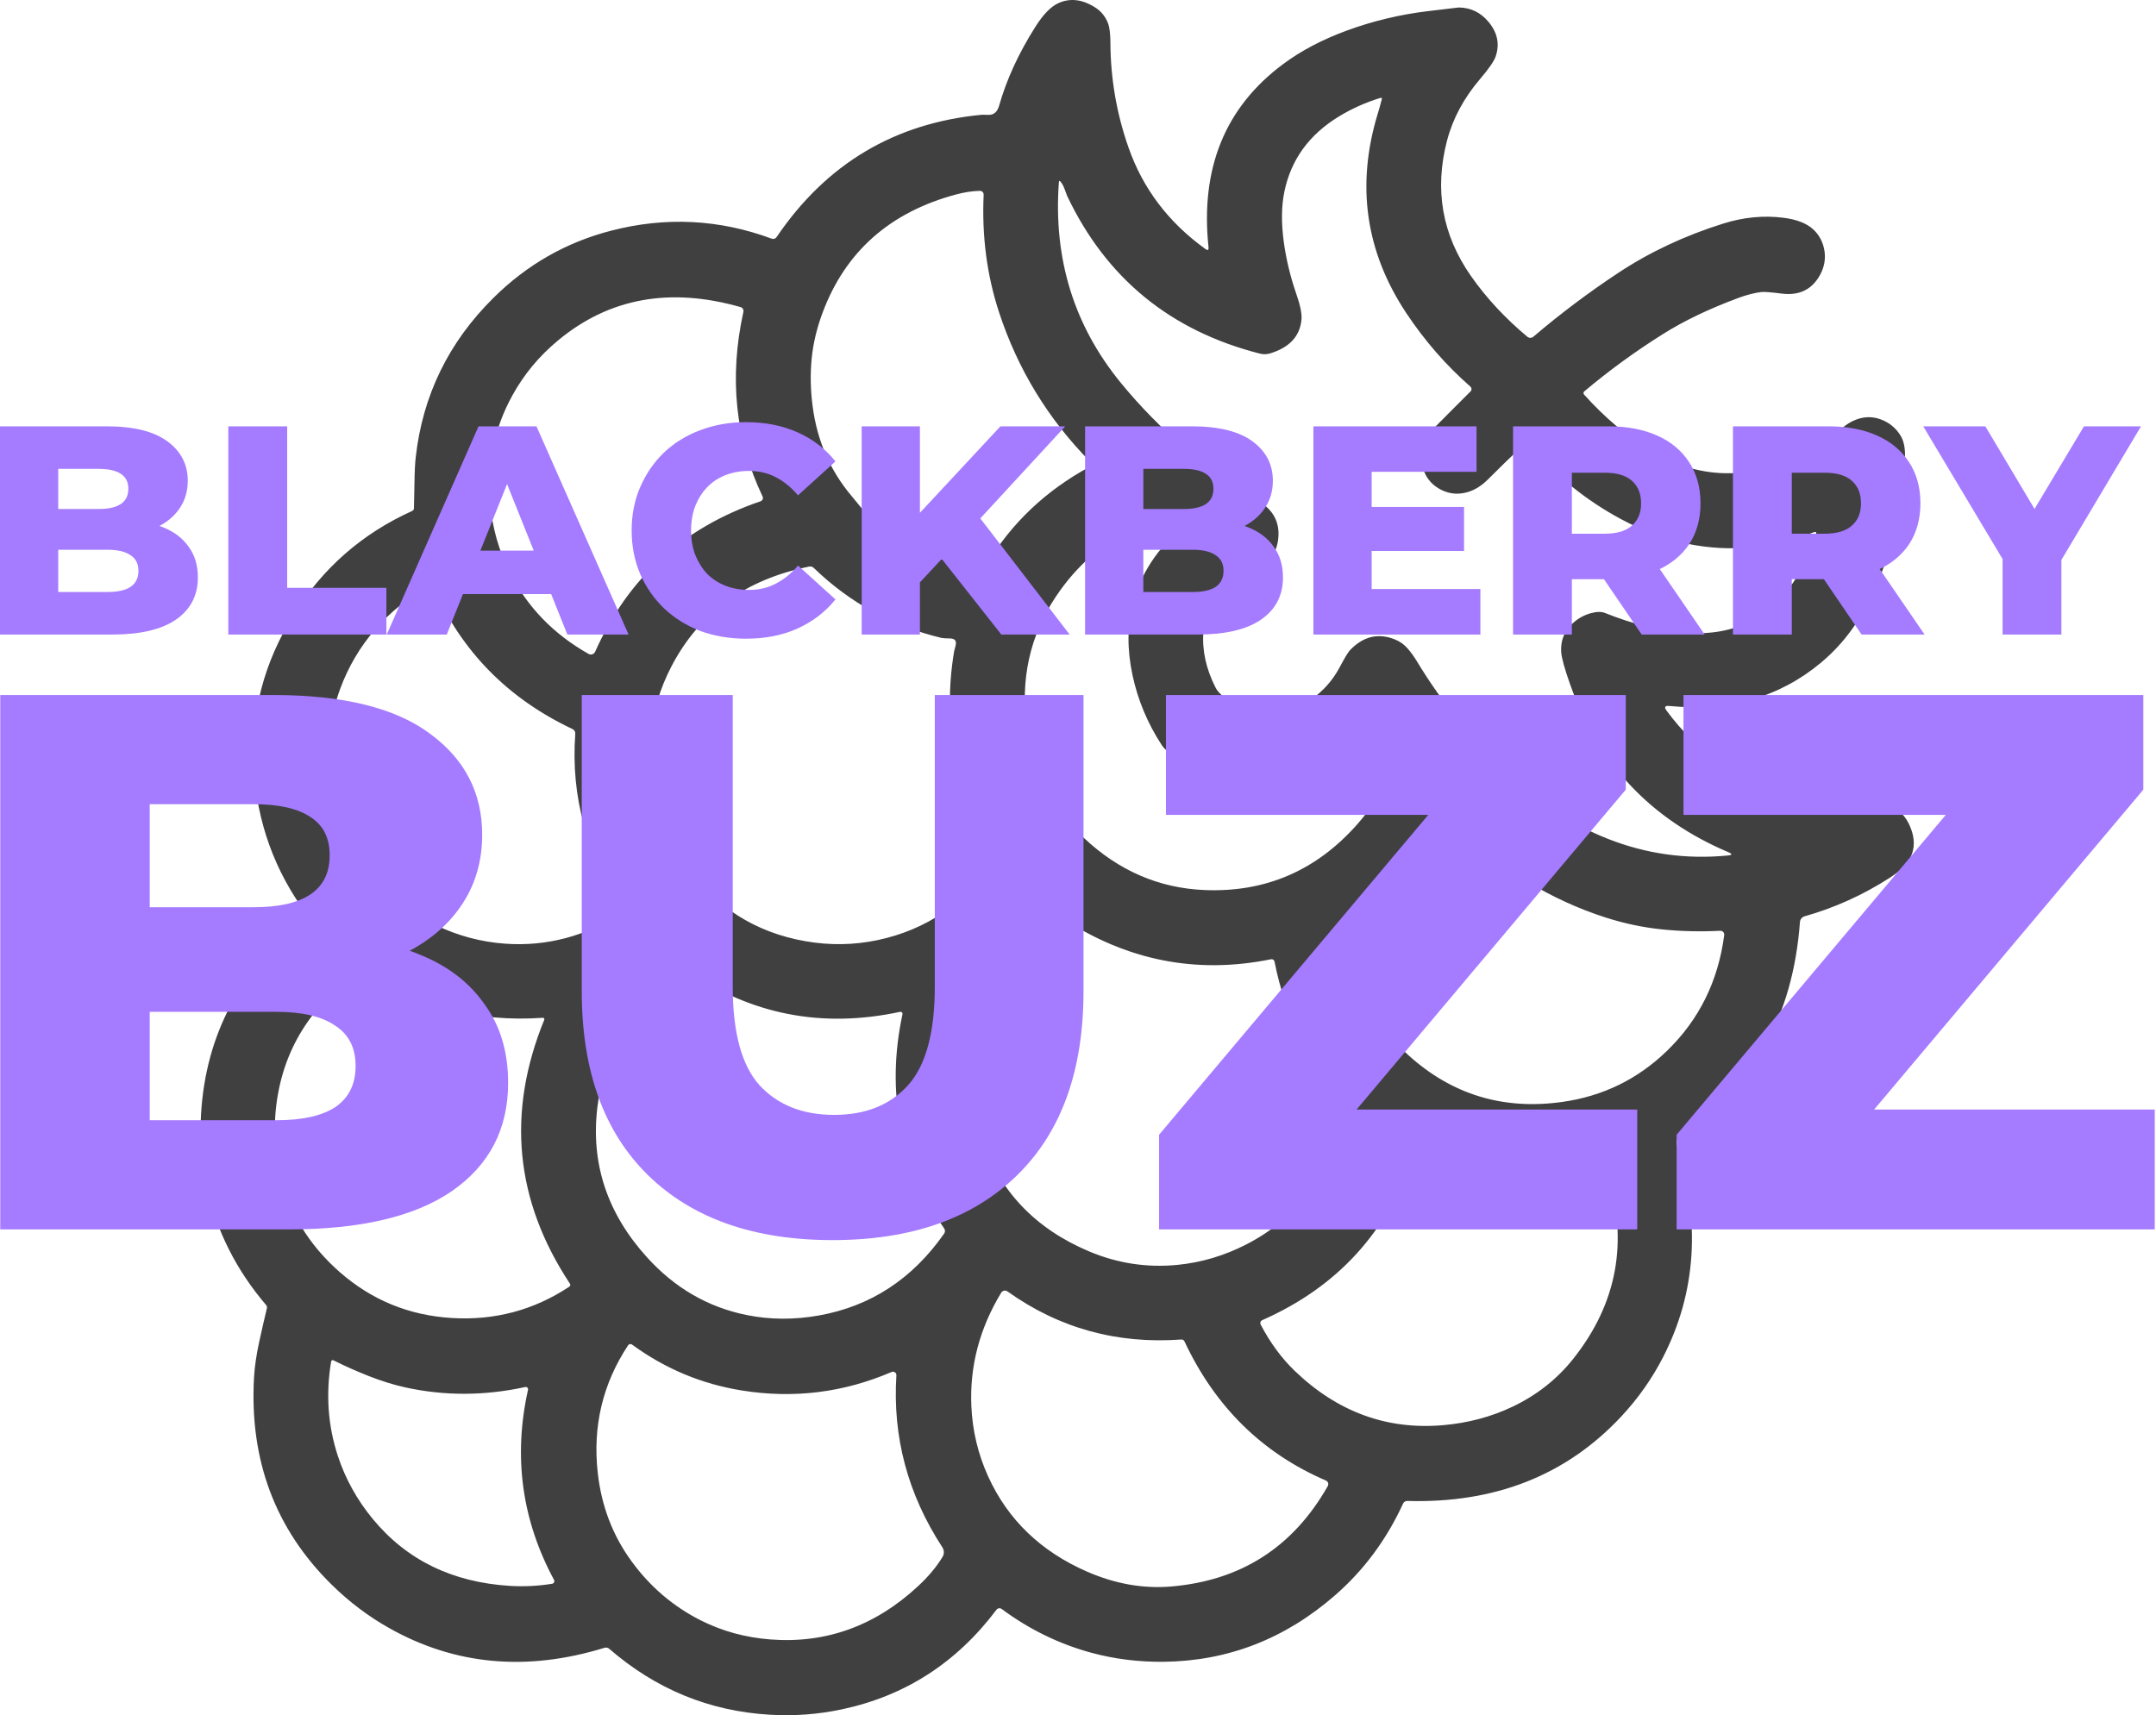
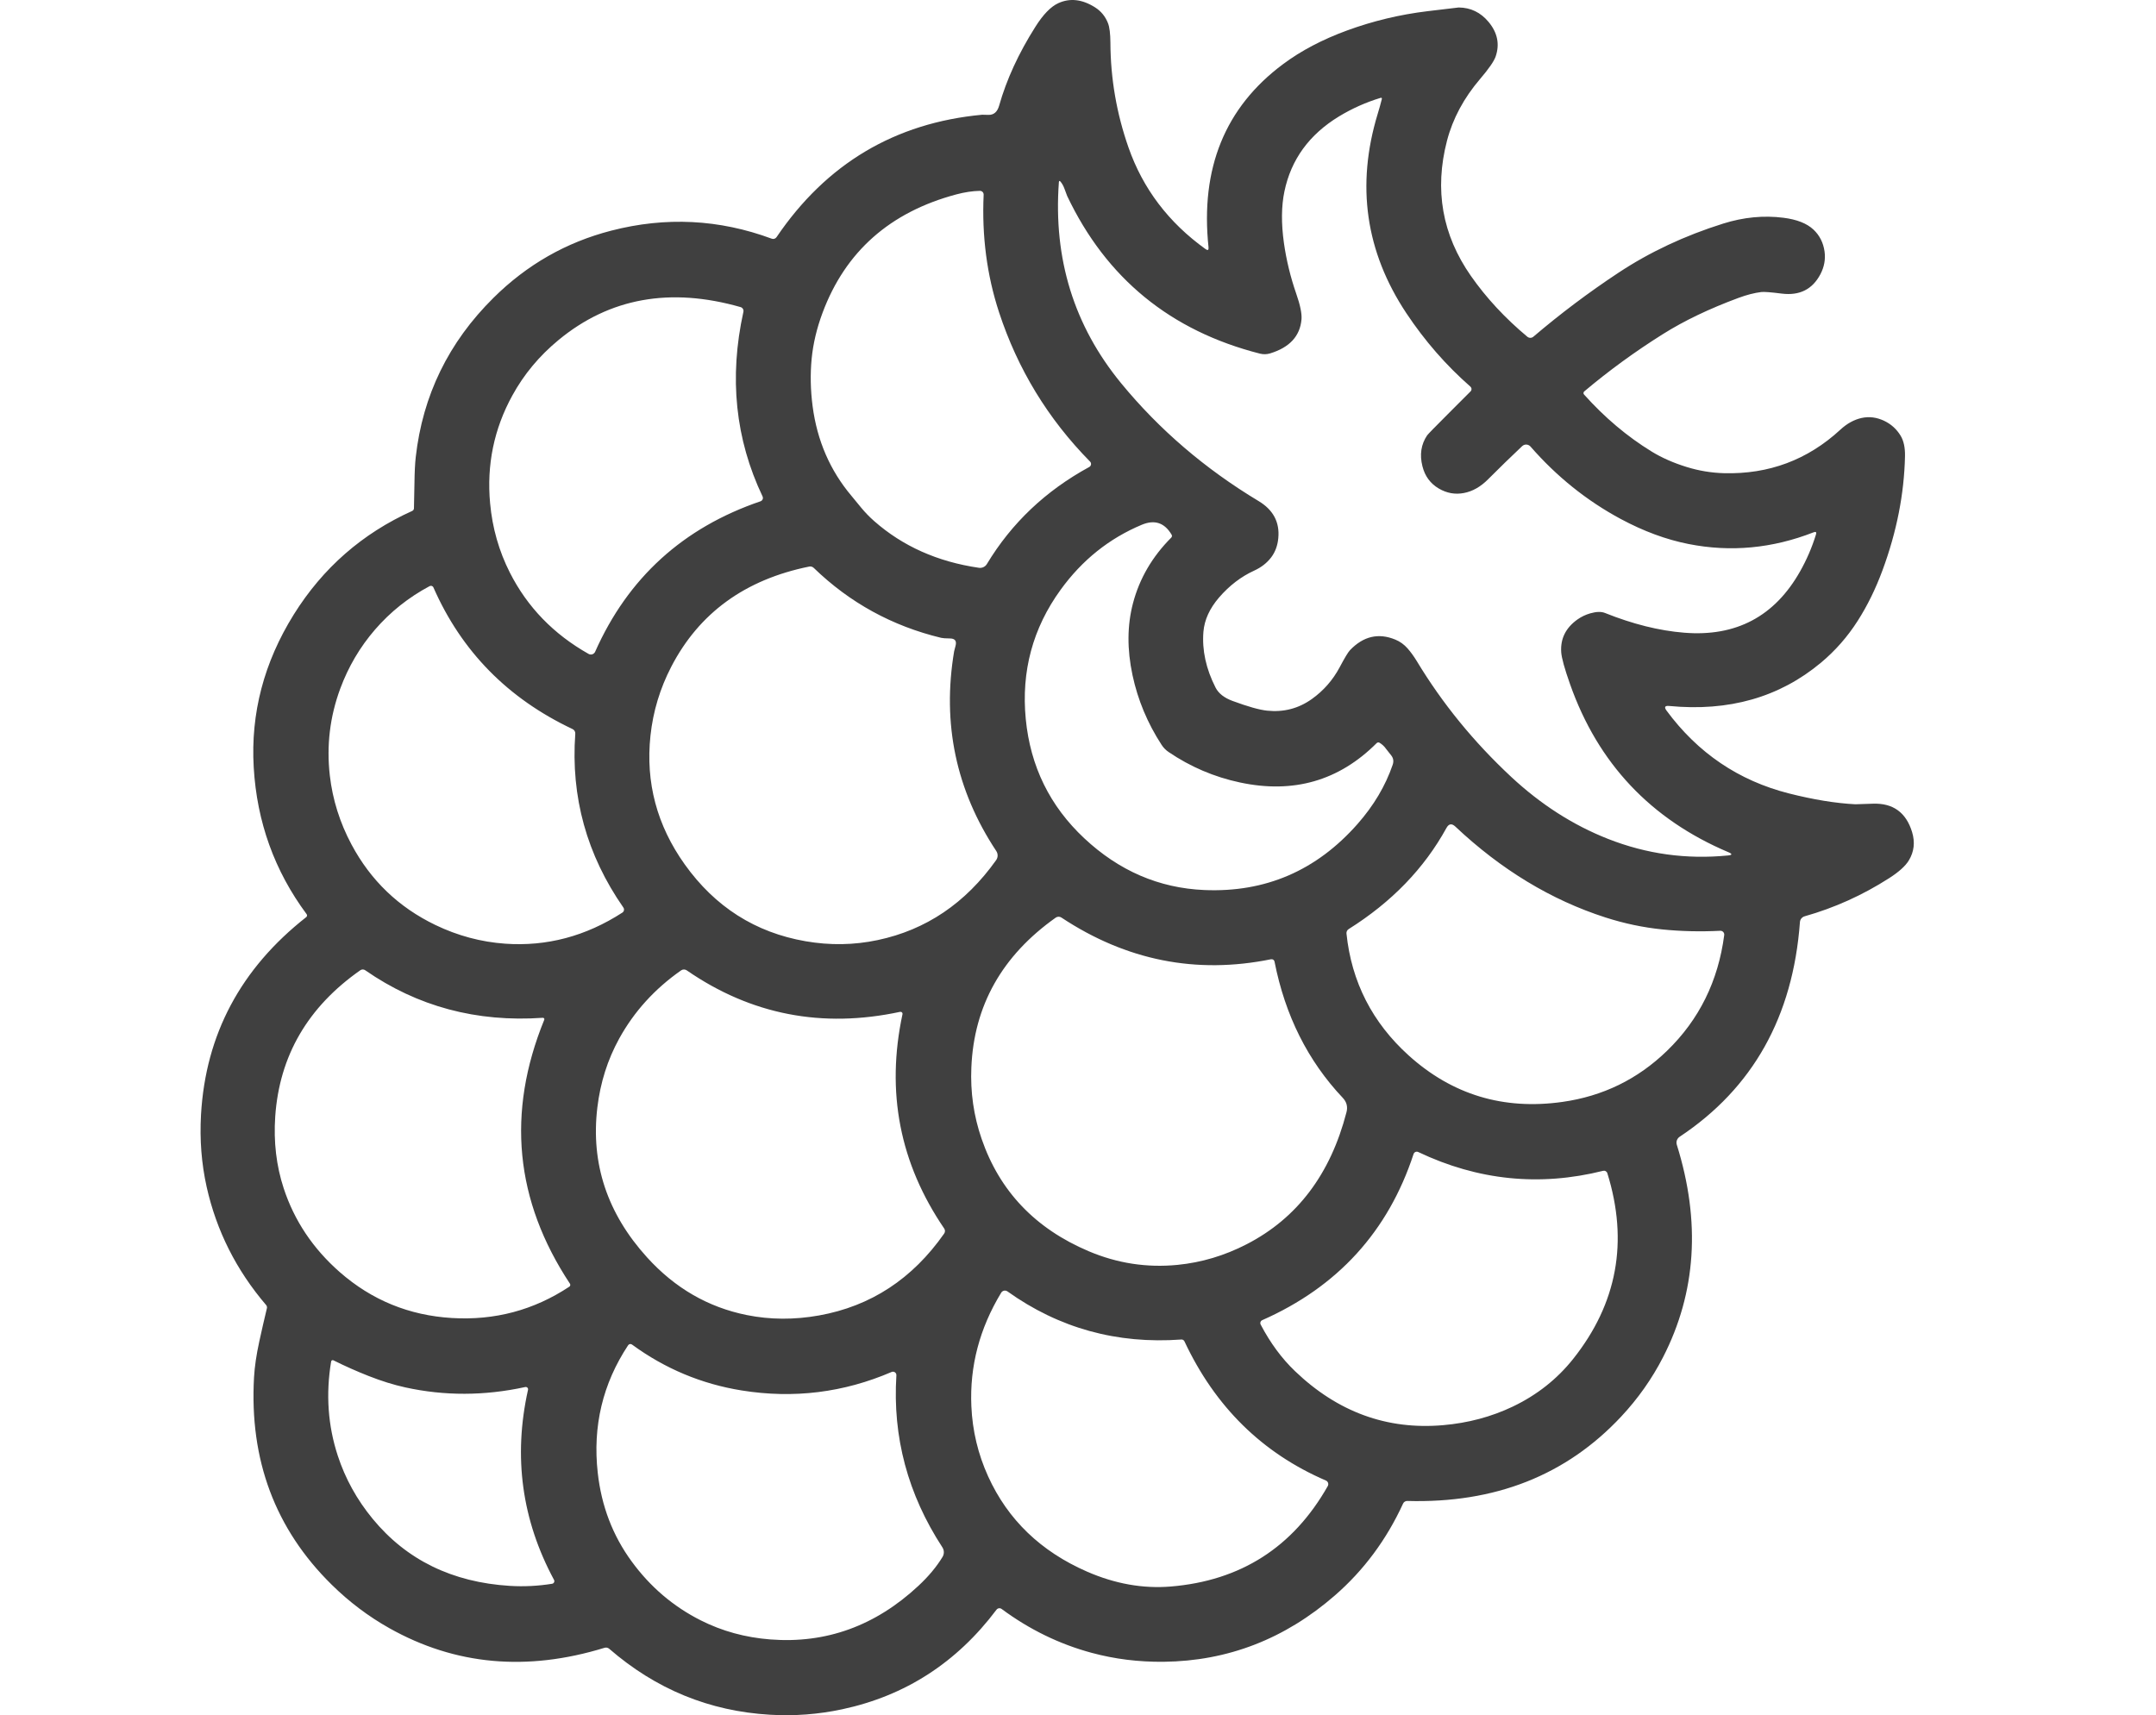
<svg xmlns="http://www.w3.org/2000/svg" width="93" height="74" viewBox="0 0 93 74" fill="none">
  <path d="M42.984 69.448C41.27 71.73 39.051 73.162 36.328 73.744C35.303 73.963 34.264 74.042 33.211 73.979C30.598 73.826 28.288 72.877 26.279 71.134C26.252 71.11 26.218 71.094 26.182 71.086C26.146 71.079 26.109 71.081 26.074 71.092C22.726 72.122 19.633 71.84 16.797 70.246C15.891 69.737 15.06 69.11 14.304 68.365C11.87 65.968 10.755 62.985 10.958 59.416C10.984 58.961 11.059 58.449 11.184 57.878C11.288 57.399 11.398 56.92 11.513 56.442C11.519 56.419 11.519 56.394 11.513 56.37C11.508 56.346 11.497 56.325 11.481 56.306C10.192 54.798 9.337 53.098 8.914 51.206C8.691 50.204 8.61 49.165 8.671 48.089C8.87 44.628 10.383 41.788 13.209 39.568C13.228 39.554 13.241 39.532 13.244 39.508C13.247 39.485 13.241 39.461 13.227 39.441C11.841 37.574 11.081 35.461 10.944 33.103C10.809 30.776 11.385 28.578 12.673 26.511C13.925 24.505 15.627 23.015 17.782 22.043C17.803 22.033 17.821 22.018 17.834 21.999C17.847 21.98 17.855 21.957 17.856 21.934C17.866 21.566 17.873 21.198 17.878 20.829C17.884 20.363 17.902 19.994 17.933 19.723C18.232 17.059 19.349 14.768 21.284 12.852C22.729 11.419 24.423 10.452 26.366 9.951C28.718 9.343 31.025 9.459 33.287 10.297C33.325 10.312 33.365 10.313 33.403 10.301C33.441 10.289 33.474 10.264 33.496 10.232C35.644 7.063 38.601 5.302 42.365 4.95C42.376 4.949 42.466 4.951 42.638 4.956C42.868 4.962 43.022 4.829 43.099 4.555C43.416 3.435 43.935 2.304 44.658 1.162C44.995 0.626 45.327 0.284 45.652 0.136C46.154 -0.093 46.682 -0.033 47.236 0.318C47.496 0.483 47.683 0.712 47.795 1.004C47.861 1.173 47.895 1.453 47.898 1.843C47.905 3.391 48.165 4.898 48.678 6.362C49.3 8.141 50.408 9.601 52 10.745C52.099 10.817 52.142 10.792 52.13 10.669C51.772 7.264 52.843 4.631 55.343 2.769C56.118 2.19 57.04 1.705 58.107 1.314C59.227 0.904 60.383 0.627 61.576 0.483C62.465 0.376 62.912 0.323 62.92 0.323C63.437 0.327 63.867 0.534 64.21 0.946C64.595 1.408 64.697 1.905 64.516 2.436C64.446 2.641 64.223 2.964 63.847 3.404C63.142 4.229 62.665 5.119 62.416 6.075C61.867 8.189 62.21 10.132 63.447 11.903C64.111 12.853 64.923 13.728 65.885 14.53C65.921 14.559 65.966 14.575 66.013 14.575C66.06 14.575 66.105 14.558 66.141 14.528C67.309 13.533 68.531 12.615 69.804 11.773C71.159 10.876 72.669 10.167 74.334 9.645C75.212 9.37 76.078 9.286 76.931 9.395C77.509 9.468 77.94 9.638 78.223 9.904C78.489 10.153 78.649 10.469 78.703 10.851C78.749 11.188 78.69 11.516 78.522 11.835C78.178 12.485 77.624 12.762 76.858 12.667C76.386 12.607 76.091 12.585 75.974 12.599C75.671 12.637 75.343 12.721 74.991 12.852C73.732 13.318 72.646 13.838 71.732 14.413C70.532 15.166 69.4 15.991 68.336 16.888C68.327 16.896 68.319 16.905 68.314 16.916C68.308 16.927 68.305 16.939 68.304 16.951C68.303 16.963 68.305 16.975 68.308 16.987C68.312 16.998 68.318 17.009 68.326 17.018C69.217 18.014 70.191 18.835 71.246 19.482C71.687 19.752 72.191 19.974 72.757 20.148C73.282 20.311 73.819 20.4 74.367 20.415C76.3 20.466 77.971 19.841 79.382 18.54C79.67 18.273 79.976 18.105 80.299 18.033C80.628 17.961 80.956 18.003 81.281 18.159C81.577 18.301 81.811 18.514 81.983 18.796C82.117 19.018 82.18 19.312 82.173 19.678C82.138 21.308 81.814 22.948 81.204 24.6C80.908 25.402 80.551 26.131 80.133 26.784C79.693 27.474 79.164 28.076 78.546 28.592C76.758 30.084 74.577 30.706 72.002 30.458C71.814 30.44 71.776 30.507 71.888 30.659C73.239 32.489 74.998 33.68 77.166 34.231C78.223 34.499 79.178 34.655 80.031 34.699C80.04 34.7 80.292 34.692 80.787 34.674C81.656 34.643 82.22 35.051 82.479 35.898C82.612 36.338 82.566 36.746 82.339 37.12C82.193 37.362 81.909 37.618 81.486 37.889C80.345 38.62 79.132 39.168 77.845 39.532C77.789 39.548 77.74 39.58 77.703 39.625C77.667 39.669 77.645 39.724 77.641 39.782C77.34 43.86 75.61 46.948 72.452 49.044C72.397 49.08 72.356 49.134 72.333 49.196C72.311 49.258 72.31 49.326 72.33 49.389C73.368 52.709 73.169 55.765 71.734 58.559C71.259 59.484 70.659 60.336 69.932 61.114C67.564 63.649 64.489 64.863 60.706 64.756C60.667 64.755 60.628 64.765 60.595 64.786C60.562 64.806 60.536 64.836 60.521 64.872C59.808 66.425 58.83 67.744 57.585 68.829C55.427 70.709 52.963 71.664 50.193 71.695C49.116 71.706 48.082 71.577 47.09 71.309C45.697 70.933 44.403 70.302 43.206 69.416C43.172 69.391 43.13 69.38 43.089 69.386C43.047 69.392 43.01 69.414 42.984 69.448ZM59.427 4.914C59.492 4.704 59.551 4.491 59.605 4.277C59.617 4.227 59.599 4.209 59.548 4.223C58.919 4.414 58.323 4.68 57.759 5.022C56.475 5.803 55.691 6.882 55.404 8.259C55.271 8.894 55.264 9.636 55.383 10.486C55.489 11.23 55.666 11.957 55.913 12.668C56.085 13.161 56.161 13.53 56.141 13.775C56.08 14.5 55.628 14.991 54.783 15.248C54.643 15.29 54.495 15.293 54.353 15.258C50.495 14.277 47.721 12.01 46.033 8.455C46.018 8.424 45.979 8.319 45.915 8.14C45.873 8.024 45.818 7.924 45.749 7.84C45.704 7.787 45.68 7.795 45.675 7.864C45.433 11.167 46.328 14.057 48.36 16.533C50.002 18.533 51.98 20.229 54.292 21.619C54.922 21.998 55.205 22.53 55.14 23.215C55.11 23.54 55.007 23.819 54.83 24.051C54.647 24.291 54.403 24.48 54.096 24.62C53.536 24.876 53.033 25.261 52.587 25.775C52.178 26.25 51.952 26.745 51.91 27.258C51.846 28.051 52.021 28.854 52.435 29.667C52.563 29.916 52.806 30.107 53.165 30.24C53.824 30.484 54.321 30.625 54.656 30.66C55.367 30.735 56.009 30.569 56.583 30.161C57.091 29.799 57.492 29.342 57.786 28.79C58.001 28.384 58.15 28.138 58.231 28.052C58.807 27.449 59.458 27.295 60.184 27.593C60.389 27.676 60.568 27.805 60.72 27.979C60.858 28.136 60.989 28.318 61.114 28.523C62.215 30.348 63.572 32.012 65.182 33.513C66.462 34.706 67.856 35.6 69.364 36.193C71.025 36.846 72.747 37.084 74.532 36.908C74.727 36.89 74.734 36.842 74.553 36.766C71.207 35.348 68.932 32.935 67.728 29.526C67.487 28.846 67.359 28.381 67.343 28.131C67.307 27.553 67.54 27.085 68.044 26.726C68.214 26.606 68.399 26.518 68.599 26.461C68.862 26.387 69.071 26.381 69.228 26.444C70.43 26.926 71.57 27.211 72.648 27.297C74.884 27.479 76.552 26.595 77.65 24.647C77.935 24.143 78.162 23.614 78.333 23.059C78.364 22.959 78.33 22.927 78.232 22.965C76.448 23.662 74.649 23.83 72.835 23.47C71.869 23.279 70.893 22.918 69.907 22.388C68.443 21.6 67.146 20.559 66.018 19.265C65.996 19.24 65.969 19.219 65.939 19.205C65.909 19.19 65.876 19.182 65.842 19.18C65.809 19.178 65.775 19.183 65.744 19.195C65.713 19.207 65.683 19.225 65.659 19.248C65.163 19.716 64.673 20.193 64.19 20.677C63.868 21.002 63.52 21.199 63.146 21.27C62.768 21.343 62.407 21.278 62.062 21.076C61.7 20.863 61.465 20.544 61.358 20.119C61.23 19.616 61.298 19.171 61.56 18.783C61.593 18.735 61.888 18.432 62.445 17.875C62.77 17.549 63.099 17.218 63.434 16.885C63.448 16.871 63.458 16.855 63.465 16.838C63.471 16.82 63.475 16.801 63.474 16.782C63.474 16.763 63.469 16.745 63.461 16.727C63.453 16.71 63.442 16.695 63.428 16.682C62.376 15.76 61.455 14.703 60.663 13.511C58.903 10.859 58.491 7.994 59.427 4.914ZM37.709 22.482C38.941 23.567 40.447 24.238 42.229 24.497C42.295 24.506 42.363 24.496 42.423 24.467C42.484 24.438 42.535 24.392 42.569 24.335C43.635 22.566 45.108 21.17 46.986 20.147C47.006 20.136 47.023 20.121 47.036 20.102C47.049 20.083 47.058 20.062 47.061 20.039C47.065 20.017 47.062 19.994 47.056 19.972C47.049 19.951 47.037 19.931 47.021 19.915C45.207 18.074 43.898 15.925 43.093 13.469C42.57 11.871 42.349 10.181 42.43 8.399C42.43 8.377 42.427 8.356 42.419 8.336C42.412 8.316 42.4 8.297 42.385 8.282C42.37 8.266 42.352 8.254 42.332 8.246C42.312 8.238 42.291 8.234 42.269 8.234C41.947 8.24 41.607 8.292 41.247 8.388C38.387 9.153 36.464 10.856 35.48 13.497C35.23 14.169 35.074 14.829 35.011 15.477C34.947 16.142 34.961 16.826 35.053 17.53C35.248 19.011 35.806 20.299 36.728 21.393C36.74 21.407 36.879 21.576 37.145 21.9C37.317 22.109 37.506 22.303 37.709 22.482ZM31.945 13.249C28.91 12.382 26.294 12.854 24.097 14.666C23.266 15.351 22.6 16.149 22.101 17.061C21.308 18.504 20.988 20.055 21.141 21.713C21.238 22.779 21.523 23.777 21.995 24.708C22.749 26.193 23.88 27.361 25.389 28.212C25.413 28.226 25.44 28.234 25.468 28.237C25.496 28.24 25.524 28.237 25.551 28.228C25.577 28.219 25.602 28.205 25.622 28.186C25.643 28.168 25.66 28.145 25.671 28.12C27.087 24.93 29.465 22.766 32.806 21.627C32.826 21.62 32.844 21.609 32.86 21.594C32.876 21.58 32.888 21.562 32.896 21.543C32.905 21.523 32.909 21.502 32.908 21.481C32.908 21.46 32.903 21.439 32.894 21.419C31.718 18.947 31.442 16.291 32.067 13.453C32.077 13.41 32.069 13.365 32.047 13.327C32.024 13.289 31.988 13.261 31.945 13.249ZM58.554 35.554C59.256 34.758 59.762 33.905 60.074 32.995C60.126 32.842 60.104 32.706 60.008 32.587C59.877 32.424 59.805 32.332 59.791 32.312C59.716 32.203 59.621 32.113 59.506 32.044C59.487 32.032 59.465 32.028 59.442 32.031C59.42 32.034 59.399 32.045 59.382 32.061C57.76 33.685 55.795 34.251 53.489 33.759C52.377 33.523 51.35 33.084 50.408 32.444C50.287 32.362 50.186 32.259 50.107 32.137C49.497 31.199 49.079 30.196 48.851 29.127C48.613 28.012 48.621 26.977 48.873 26.022C49.153 24.958 49.703 24.015 50.523 23.194C50.539 23.178 50.549 23.157 50.552 23.135C50.555 23.112 50.551 23.09 50.539 23.07C50.235 22.552 49.807 22.409 49.254 22.639C47.847 23.227 46.678 24.162 45.749 25.446C44.548 27.104 44.047 28.963 44.247 31.023C44.445 33.061 45.285 34.776 46.77 36.166C48.271 37.572 49.998 38.316 51.949 38.399C54.581 38.511 56.782 37.563 58.554 35.554ZM40.601 27.519C38.486 27.01 36.653 26.004 35.1 24.5C35.075 24.476 35.044 24.458 35.011 24.448C34.978 24.438 34.943 24.436 34.909 24.443C32.146 25.002 30.163 26.44 28.959 28.757C28.469 29.702 28.169 30.697 28.058 31.74C27.843 33.759 28.336 35.609 29.535 37.291C30.844 39.126 32.581 40.232 34.747 40.608C35.8 40.791 36.838 40.775 37.861 40.558C39.945 40.118 41.647 38.968 42.969 37.109C43.009 37.052 43.032 36.984 43.033 36.914C43.034 36.844 43.014 36.775 42.975 36.717C41.239 34.094 40.633 31.221 41.157 28.098C41.159 28.09 41.179 28.01 41.219 27.858C41.273 27.651 41.192 27.546 40.974 27.545C40.789 27.543 40.665 27.534 40.601 27.519ZM24.697 31.454C21.908 30.138 19.907 28.101 18.695 25.342C18.688 25.328 18.679 25.314 18.667 25.304C18.655 25.293 18.641 25.285 18.626 25.279C18.611 25.274 18.595 25.272 18.579 25.274C18.563 25.275 18.547 25.28 18.533 25.287C17.626 25.771 16.84 26.396 16.176 27.164C15.526 27.916 15.026 28.766 14.676 29.712C14.229 30.923 14.08 32.172 14.227 33.459C14.347 34.5 14.659 35.492 15.162 36.434C15.99 37.987 17.196 39.144 18.781 39.907C19.745 40.371 20.748 40.64 21.792 40.714C23.583 40.84 25.269 40.393 26.847 39.372C26.864 39.361 26.879 39.346 26.891 39.329C26.902 39.312 26.91 39.293 26.914 39.273C26.918 39.252 26.918 39.232 26.914 39.212C26.91 39.191 26.901 39.172 26.89 39.155C25.31 36.884 24.618 34.385 24.815 31.657C24.818 31.615 24.809 31.573 24.788 31.537C24.767 31.501 24.735 31.472 24.697 31.454ZM60.768 45.539C62.643 47.23 64.85 47.898 67.39 47.541C69.136 47.296 70.64 46.563 71.902 45.341C73.291 43.997 74.115 42.33 74.375 40.342C74.378 40.318 74.376 40.294 74.368 40.271C74.361 40.248 74.349 40.227 74.332 40.209C74.316 40.192 74.296 40.178 74.274 40.169C74.252 40.16 74.228 40.155 74.204 40.157C73.342 40.2 72.507 40.181 71.698 40.098C70.874 40.014 70.061 39.842 69.258 39.584C66.914 38.831 64.754 37.523 62.777 35.661C62.624 35.516 62.495 35.535 62.393 35.721C61.435 37.465 60.029 38.92 58.175 40.084C58.142 40.105 58.117 40.133 58.1 40.167C58.084 40.202 58.077 40.24 58.081 40.277C58.298 42.363 59.194 44.117 60.768 45.539ZM46.961 53.982C48.195 54.505 49.472 54.701 50.794 54.571C51.831 54.468 52.825 54.171 53.778 53.679C55.956 52.556 57.391 50.657 58.082 47.982C58.142 47.748 58.089 47.544 57.924 47.368C56.416 45.773 55.434 43.812 54.977 41.486C54.971 41.452 54.951 41.423 54.923 41.404C54.895 41.386 54.86 41.379 54.827 41.385C51.602 42.04 48.588 41.441 45.785 39.587C45.749 39.562 45.706 39.55 45.662 39.55C45.618 39.551 45.575 39.565 45.539 39.59C43.225 41.23 42.012 43.384 41.9 46.051C41.853 47.117 42.001 48.145 42.343 49.136C43.119 51.391 44.658 53.006 46.961 53.982ZM14.658 54.885C16.037 56.092 17.648 56.752 19.49 56.863C21.339 56.975 23.028 56.525 24.558 55.512C24.578 55.498 24.593 55.477 24.598 55.453C24.603 55.428 24.598 55.403 24.584 55.382C22.213 51.796 21.844 48.001 23.477 43.996C23.481 43.986 23.483 43.976 23.482 43.966C23.48 43.955 23.476 43.945 23.47 43.937C23.464 43.928 23.455 43.922 23.446 43.917C23.436 43.913 23.425 43.911 23.415 43.911C20.562 44.11 18.008 43.426 15.753 41.859C15.722 41.837 15.685 41.826 15.648 41.826C15.61 41.826 15.574 41.837 15.543 41.859C13.276 43.447 12.053 45.551 11.872 48.17C11.798 49.264 11.919 50.296 12.236 51.264C12.695 52.664 13.502 53.871 14.658 54.885ZM27.915 54.251C29.114 55.573 30.547 56.401 32.213 56.736C33.222 56.939 34.261 56.944 35.329 56.753C37.56 56.354 39.36 55.175 40.728 53.218C40.75 53.186 40.761 53.149 40.762 53.111C40.762 53.072 40.751 53.035 40.729 53.003C38.812 50.192 38.212 47.11 38.929 43.758C38.932 43.743 38.932 43.729 38.927 43.715C38.923 43.701 38.916 43.688 38.905 43.678C38.895 43.668 38.883 43.66 38.869 43.656C38.855 43.652 38.84 43.651 38.826 43.654C35.465 44.375 32.398 43.779 29.624 41.865C29.588 41.84 29.546 41.827 29.502 41.827C29.458 41.827 29.416 41.84 29.38 41.865C28.24 42.663 27.349 43.645 26.708 44.811C26.209 45.718 25.895 46.708 25.767 47.781C25.478 50.199 26.194 52.355 27.915 54.251ZM55.862 59.157C57.703 60.919 59.83 61.696 62.244 61.487C63.326 61.394 64.33 61.126 65.256 60.684C66.296 60.186 67.163 59.502 67.856 58.632C69.759 56.239 70.251 53.567 69.333 50.615C69.322 50.578 69.296 50.547 69.262 50.528C69.229 50.509 69.189 50.504 69.151 50.513C66.41 51.198 63.752 50.927 61.176 49.702C61.157 49.693 61.137 49.688 61.117 49.688C61.096 49.687 61.075 49.691 61.056 49.699C61.037 49.708 61.02 49.72 61.006 49.735C60.992 49.75 60.982 49.768 60.975 49.788C59.879 53.128 57.703 55.517 54.447 56.956C54.43 56.963 54.414 56.974 54.401 56.988C54.388 57.002 54.378 57.019 54.372 57.036C54.365 57.054 54.363 57.074 54.364 57.093C54.366 57.112 54.371 57.13 54.38 57.147C54.794 57.938 55.288 58.608 55.862 59.157ZM46.892 67.806C48.099 68.332 49.301 68.546 50.499 68.448C53.518 68.199 55.776 66.755 57.273 64.116C57.285 64.095 57.292 64.072 57.295 64.048C57.297 64.024 57.294 64 57.287 63.977C57.279 63.954 57.267 63.933 57.25 63.915C57.234 63.898 57.214 63.883 57.192 63.874C54.447 62.692 52.414 60.691 51.092 57.871C51.08 57.845 51.06 57.824 51.036 57.809C51.012 57.795 50.985 57.788 50.957 57.791C48.18 57.994 45.68 57.303 43.458 55.716C43.437 55.701 43.413 55.69 43.387 55.685C43.362 55.679 43.336 55.679 43.31 55.684C43.284 55.69 43.26 55.7 43.239 55.715C43.218 55.73 43.2 55.749 43.187 55.771C42.253 57.314 41.824 58.946 41.9 60.667C41.946 61.727 42.188 62.737 42.624 63.697C43.473 65.565 44.896 66.935 46.892 67.806ZM39.613 68.421C40.052 68.012 40.4 67.595 40.658 67.169C40.695 67.106 40.714 67.035 40.713 66.962C40.712 66.889 40.69 66.818 40.65 66.757C39.159 64.47 38.498 61.996 38.666 59.336C38.667 59.311 38.663 59.286 38.652 59.263C38.641 59.24 38.624 59.221 38.603 59.206C38.583 59.192 38.559 59.183 38.534 59.18C38.509 59.178 38.484 59.182 38.461 59.191C36.389 60.083 34.233 60.349 31.994 59.989C30.262 59.71 28.685 59.05 27.261 58.008C27.248 57.999 27.234 57.992 27.219 57.989C27.203 57.985 27.187 57.985 27.172 57.987C27.156 57.99 27.141 57.996 27.128 58.005C27.115 58.014 27.104 58.025 27.095 58.038C25.997 59.697 25.56 61.532 25.784 63.541C25.943 64.973 26.429 66.246 27.242 67.359C28.044 68.459 29.039 69.308 30.226 69.907C31.148 70.373 32.15 70.647 33.229 70.731C35.632 70.917 37.76 70.147 39.613 68.421ZM15.899 59.364C15.384 59.161 14.878 58.936 14.381 58.688C14.371 58.683 14.361 58.681 14.351 58.681C14.34 58.681 14.33 58.683 14.32 58.688C14.311 58.693 14.303 58.7 14.296 58.709C14.29 58.718 14.286 58.727 14.284 58.738C14.049 60.149 14.145 61.503 14.569 62.801C14.893 63.793 15.396 64.703 16.078 65.531C17.537 67.302 19.508 68.265 21.991 68.42C22.597 68.457 23.206 68.427 23.816 68.329C23.834 68.326 23.851 68.318 23.866 68.308C23.88 68.296 23.892 68.282 23.9 68.266C23.908 68.249 23.912 68.231 23.912 68.213C23.911 68.195 23.906 68.177 23.898 68.161C22.507 65.578 22.134 62.845 22.776 59.962C22.78 59.946 22.78 59.928 22.775 59.912C22.771 59.895 22.762 59.881 22.75 59.869C22.738 59.857 22.724 59.848 22.707 59.843C22.691 59.838 22.674 59.838 22.657 59.841C20.9 60.224 19.175 60.229 17.483 59.857C16.983 59.747 16.455 59.583 15.899 59.364Z" fill="#404040" />
-   <path d="M0 27.376V18.393H4.588C5.767 18.393 6.647 18.611 7.228 19.047C7.809 19.475 8.099 20.04 8.099 20.741C8.099 21.203 7.975 21.61 7.728 21.96C7.488 22.303 7.147 22.576 6.702 22.782C6.267 22.979 5.746 23.077 5.139 23.077L5.395 22.461C6.027 22.461 6.579 22.559 7.048 22.756C7.518 22.944 7.881 23.222 8.138 23.59C8.403 23.95 8.535 24.39 8.535 24.912C8.535 25.69 8.219 26.298 7.587 26.734C6.963 27.162 6.049 27.376 4.844 27.376H0ZM2.512 25.541H4.639C5.075 25.541 5.404 25.468 5.626 25.323C5.857 25.169 5.972 24.938 5.972 24.63C5.972 24.322 5.857 24.095 5.626 23.95C5.404 23.796 5.075 23.718 4.639 23.718H2.332V21.96H4.255C4.682 21.96 5.002 21.888 5.216 21.742C5.429 21.597 5.536 21.379 5.536 21.088C5.536 20.797 5.429 20.583 5.216 20.446C5.002 20.301 4.682 20.228 4.255 20.228H2.512V25.541ZM9.849 27.376V18.393H12.387V25.361H16.667V27.376H9.849ZM16.682 27.376L20.642 18.393H23.141L27.114 27.376H24.474L21.373 19.638H22.372L19.271 27.376H16.682ZM18.848 25.631L19.502 23.757H23.884L24.538 25.631H18.848ZM32.181 27.555C31.472 27.555 30.814 27.444 30.207 27.222C29.609 26.991 29.088 26.666 28.644 26.247C28.208 25.827 27.866 25.335 27.618 24.771C27.371 24.198 27.247 23.569 27.247 22.884C27.247 22.2 27.371 21.576 27.618 21.011C27.866 20.438 28.208 19.942 28.644 19.522C29.088 19.103 29.609 18.782 30.207 18.56C30.814 18.329 31.472 18.213 32.181 18.213C33.009 18.213 33.748 18.359 34.398 18.65C35.056 18.941 35.602 19.36 36.038 19.907L34.423 21.37C34.133 21.028 33.812 20.767 33.462 20.587C33.12 20.408 32.736 20.318 32.309 20.318C31.942 20.318 31.604 20.378 31.296 20.498C30.989 20.617 30.724 20.793 30.502 21.024C30.288 21.246 30.117 21.516 29.989 21.832C29.87 22.149 29.81 22.499 29.81 22.884C29.81 23.269 29.87 23.62 29.989 23.937C30.117 24.253 30.288 24.527 30.502 24.758C30.724 24.98 30.989 25.151 31.296 25.271C31.604 25.391 31.942 25.451 32.309 25.451C32.736 25.451 33.12 25.361 33.462 25.181C33.812 25.002 34.133 24.741 34.423 24.399L36.038 25.861C35.602 26.401 35.056 26.82 34.398 27.119C33.748 27.41 33.009 27.555 32.181 27.555ZM39.438 25.387L39.297 22.538L43.154 18.393H45.948L42.103 22.564L40.694 24.039L39.438 25.387ZM37.169 27.376V18.393H39.681V27.376H37.169ZM43.193 27.376L40.271 23.667L41.924 21.896L46.14 27.376H43.193ZM46.806 27.376V18.393H51.394C52.573 18.393 53.453 18.611 54.034 19.047C54.615 19.475 54.905 20.04 54.905 20.741C54.905 21.203 54.782 21.61 54.534 21.96C54.294 22.303 53.953 22.576 53.508 22.782C53.073 22.979 52.552 23.077 51.945 23.077L52.201 22.461C52.834 22.461 53.385 22.559 53.855 22.756C54.324 22.944 54.688 23.222 54.944 23.59C55.209 23.95 55.341 24.39 55.341 24.912C55.341 25.69 55.025 26.298 54.393 26.734C53.769 27.162 52.855 27.376 51.65 27.376H46.806ZM49.318 25.541H51.445C51.881 25.541 52.21 25.468 52.432 25.323C52.663 25.169 52.778 24.938 52.778 24.63C52.778 24.322 52.663 24.095 52.432 23.95C52.21 23.796 51.881 23.718 51.445 23.718H49.139V21.96H51.061C51.488 21.96 51.808 21.888 52.022 21.742C52.236 21.597 52.342 21.379 52.342 21.088C52.342 20.797 52.236 20.583 52.022 20.446C51.808 20.301 51.488 20.228 51.061 20.228H49.318V25.541ZM58.987 21.871H63.152V23.77H58.987V21.871ZM59.167 25.412H63.857V27.376H56.655V18.393H63.691V20.356H59.167V25.412ZM65.266 27.376V18.393H69.367C70.187 18.393 70.892 18.526 71.481 18.791C72.079 19.056 72.54 19.441 72.865 19.946C73.19 20.442 73.352 21.032 73.352 21.717C73.352 22.392 73.19 22.979 72.865 23.475C72.54 23.962 72.079 24.339 71.481 24.604C70.892 24.861 70.187 24.989 69.367 24.989H66.675L67.803 23.924V27.376H65.266ZM70.815 27.376L68.585 24.104H71.289L73.532 27.376H70.815ZM67.803 24.193L66.675 23.026H69.213C69.743 23.026 70.135 22.91 70.392 22.679C70.657 22.448 70.789 22.127 70.789 21.717C70.789 21.297 70.657 20.972 70.392 20.741C70.135 20.51 69.743 20.395 69.213 20.395H66.675L67.803 19.227V24.193ZM74.752 27.376V18.393H78.853C79.673 18.393 80.378 18.526 80.968 18.791C81.566 19.056 82.027 19.441 82.352 19.946C82.676 20.442 82.838 21.032 82.838 21.717C82.838 22.392 82.676 22.979 82.352 23.475C82.027 23.962 81.566 24.339 80.968 24.604C80.378 24.861 79.673 24.989 78.853 24.989H76.162L77.29 23.924V27.376H74.752ZM80.301 27.376L78.071 24.104H80.775L83.018 27.376H80.301ZM77.29 24.193L76.162 23.026H78.699C79.229 23.026 79.622 22.91 79.878 22.679C80.143 22.448 80.275 22.127 80.275 21.717C80.275 21.297 80.143 20.972 79.878 20.741C79.622 20.51 79.229 20.395 78.699 20.395H76.162L77.29 19.227V24.193ZM86.382 27.376V23.577L86.971 25.104L82.96 18.393H85.638L88.534 23.256H86.984L89.893 18.393H92.353L88.355 25.104L88.919 23.577V27.376H86.382ZM0.011 53.041V29.985H11.787C14.813 29.985 17.072 30.545 18.563 31.665C20.054 32.763 20.799 34.212 20.799 36.012C20.799 37.198 20.482 38.241 19.846 39.141C19.232 40.02 18.354 40.722 17.214 41.249C16.096 41.754 14.758 42.007 13.201 42.007L13.859 40.426C15.482 40.426 16.896 40.678 18.102 41.183C19.308 41.666 20.24 42.38 20.898 43.324C21.578 44.246 21.918 45.377 21.918 46.717C21.918 48.715 21.106 50.274 19.484 51.394C17.883 52.492 15.537 53.041 12.445 53.041H0.011ZM6.458 48.331H11.918C13.037 48.331 13.881 48.144 14.451 47.771C15.043 47.375 15.339 46.782 15.339 45.992C15.339 45.202 15.043 44.62 14.451 44.246C13.881 43.851 13.037 43.654 11.918 43.654H5.998V39.141H10.932C12.028 39.141 12.85 38.955 13.399 38.581C13.947 38.208 14.221 37.648 14.221 36.902C14.221 36.155 13.947 35.606 13.399 35.255C12.85 34.882 12.028 34.695 10.932 34.695H6.458V48.331ZM35.915 53.502C32.517 53.502 29.863 52.568 27.955 50.702C26.048 48.836 25.094 46.19 25.094 42.764V29.985H31.607V42.567C31.607 44.543 31.99 45.959 32.758 46.816C33.547 47.672 34.622 48.1 35.981 48.1C37.341 48.1 38.404 47.672 39.172 46.816C39.939 45.959 40.323 44.543 40.323 42.567V29.985H46.737V42.764C46.737 46.19 45.783 48.836 43.876 50.702C41.968 52.568 39.314 53.502 35.915 53.502ZM49.998 53.041V48.956L63.55 32.85L64.339 35.156H50.294V29.985H70.128V34.069L56.577 50.175L55.787 47.869H70.622V53.041H49.998ZM72.322 53.041V48.956L85.874 32.85L86.663 35.156H72.618V29.985H92.453V34.069L78.901 50.175L78.111 47.869H92.946V53.041H72.322Z" fill="#A57BFF" />
</svg>